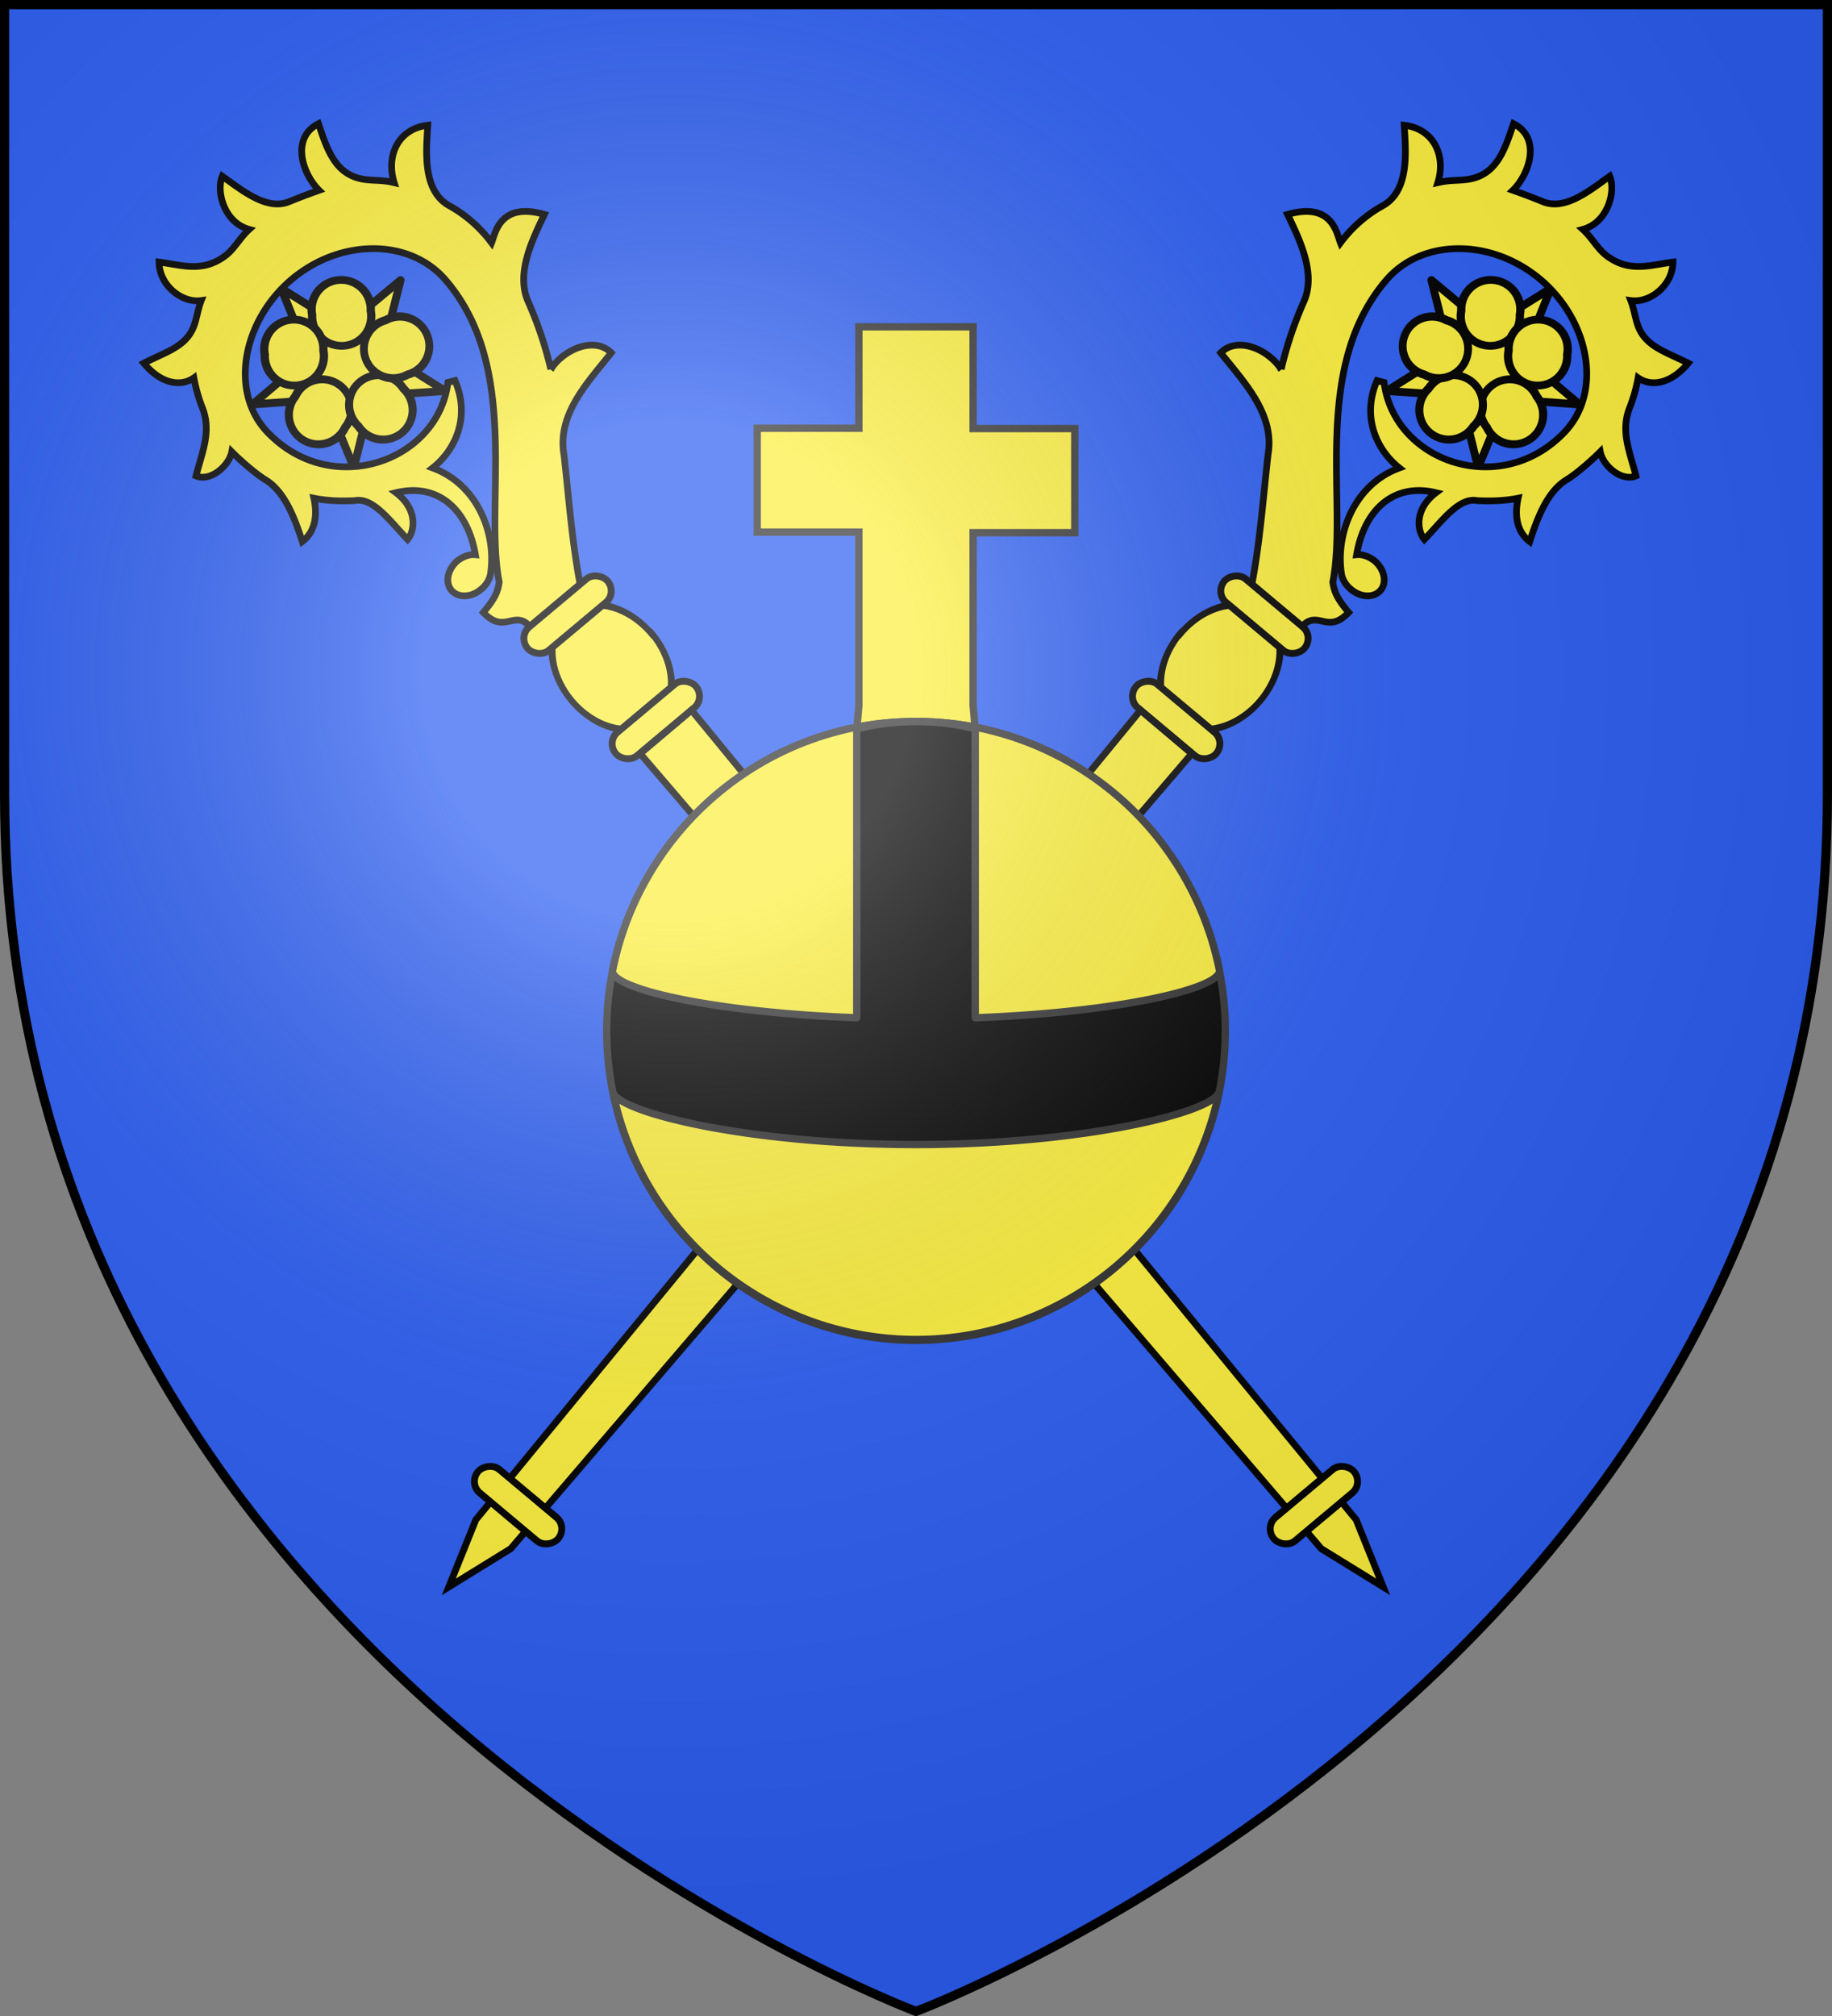
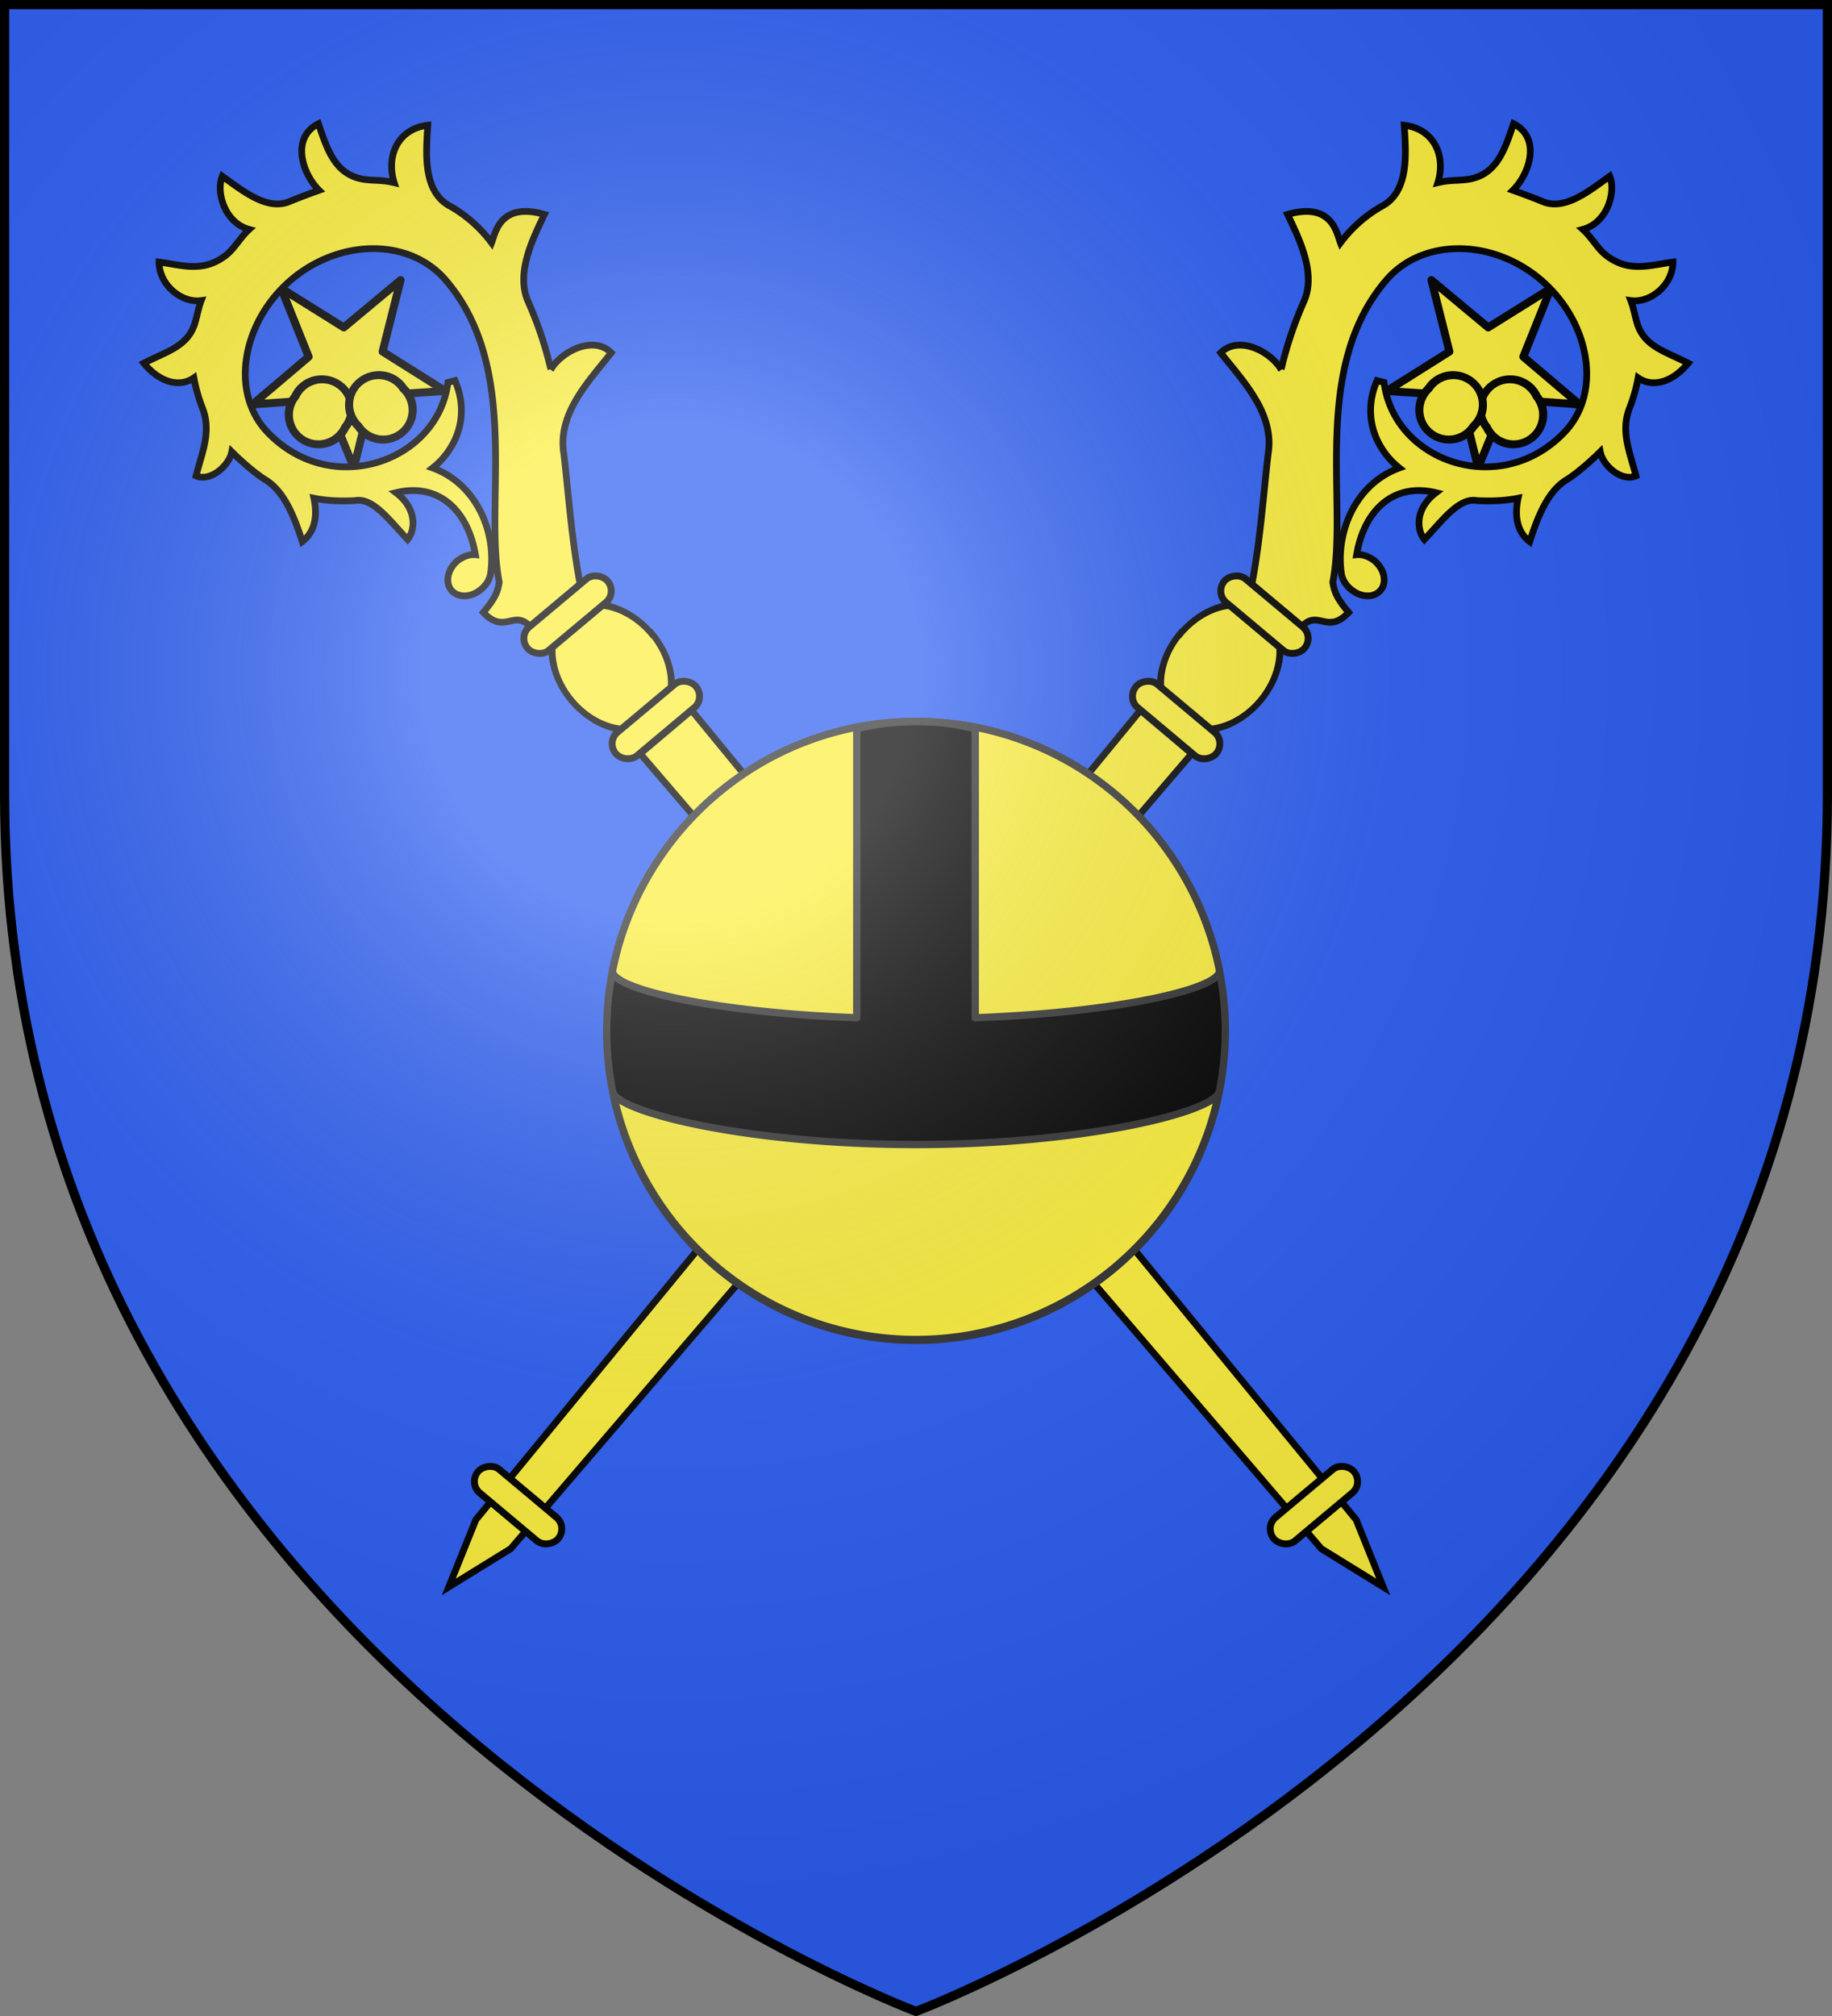
<svg xmlns="http://www.w3.org/2000/svg" xmlns:xlink="http://www.w3.org/1999/xlink" width="600" height="660" version="1.0">
  <rect width="100%" height="100%" fill="#808080" stroke="none" />
  <defs>
    <radialGradient id="c" gradientUnits="userSpaceOnUse" cx="-80" cy="-80" r="405">
      <stop offset="0" stop-color="#fff" stop-opacity=".3" />
      <stop offset=".2" stop-color="#fff" stop-opacity=".3" />
      <stop offset=".6" stop-color="#6b6b6b" stop-opacity=".1" />
      <stop offset="1" stop-opacity=".1" />
    </radialGradient>
    <path id="a" d="M-298.5-298.5h597V-40C298.5 246.3 0 358.5 0 358.5S-298.5 246.3-298.5-40v-258.5z" />
  </defs>
  <use xlink:href="#a" width="600" height="660" fill="#2b5df2" transform="translate(300 300)" />
  <g transform="translate(300 300)">
    <g id="b" fill="#fcef3c" stroke="#000">
      <path d="M-184.1-146.9l5.8-23.5 24.1-1.6-20.5-12.9 5.9-23.4-18.6 15.5-20.5-12.8 9 22.4-18.4 15.6 24-1.7 9.2 22.4z" stroke-linejoin="round" stroke-width="2.6" />
-       <path transform="matrix(-1.421 .099 -.093 -1.334 1237.4 -211.5)" d="M1005.8 63.7a6.8 7.2 0 11-13.5 0 6.8 7.2 0 1113.5 0z" stroke-width="1.9" />
-       <path d="M1005.8 63.7a6.8 7.2 0 11-13.5 0 6.8 7.2 0 1113.5 0z" transform="matrix(-1.421 .099 -.093 -1.334 1221.9 -198.5)" stroke-width="1.9" />
+       <path d="M1005.8 63.7z" transform="matrix(-1.421 .099 -.093 -1.334 1221.9 -198.5)" stroke-width="1.9" />
      <path transform="matrix(1.208 .755 -.709 1.134 -1356.8 -991.7)" d="M1005.8 63.7a6.8 7.2 0 11-13.5 0 6.8 7.2 0 1113.5 0z" stroke-width="1.9" />
      <path d="M1005.8 63.7a6.8 7.2 0 11-13.5 0 6.8 7.2 0 1113.5 0z" transform="matrix(1.091 -.915 .86 1.025 -1320 682.2)" stroke-width="1.9" />
-       <path transform="matrix(-.533 -1.32 1.24 -.501 283.4 1164.4)" d="M1005.8 63.7a6.8 7.2 0 11-13.5 0 6.8 7.2 0 1113.5 0z" stroke-width="1.9" />
      <path d="M-227.2-242.3c-2.1 5.1.7 15.2 8.8 17.4-3 2.7-4.8 6.4-7.9 8.7-7.4 5.5-14 3-21.6 2 0 7.4 7.3 13.5 13.8 12.6-.9 2.3-1.3 4.8-2 7.2-2.3 7.8-9 9.3-16.8 13.3 5.8 7 12.3 7.7 16.4 4.8.6 3.3 1.5 6.5 2.7 9.6 3.2 7.9 0 14.6-2 22.5 4.6 2 10.8-3.2 11.7-7.9 3 3 8 7.4 11.4 9.4 5.8 3.8 9 11.6 11.7 20 5-3.8 4.7-10.1 3.8-14.2 4.4.9 9 1 13.4.8 6-1.2 11.6 6.8 17.3 12.7 2.5-3 3.2-10-3.8-15.3 13.5-3.3 23.4 5.2 26 20.3-2-.2-4 .6-5.9 2-3.2 2.8-4.1 7-2 9.6 2.2 2.6 6.5 2.5 9.8-.3 1.6-1.3 2.6-3 3-4.7h0c2.2-13.5-4.3-29.7-18.9-35 7.6-6 12.4-16.9 7.3-28.6l-2.3.6c-3.2 25.7-37.7 38.2-58.8 16.6-13-13.2-8.5-36.8 7.7-50.4 15.9-13.3 38.4-13.4 50.2.1 25.1 29 12.6 73.1 17.7 99.1-.5 3-1.1 5-5.2 9.9 7 7.4 10-1.1 15.3 4.6l16.4-13.8c-2.7-14.1-3.7-28.4-5.3-42.5-2.3-13.4 8.2-24 15.5-33.3-5.7-5.7-15.9-.8-19.8 5.4a124.4 124.4 0 00-7.4-22.1c-4.2-9.3 1.5-20.6 5.3-28.6-14.7-4.2-16.1 6.3-17.3 9.3a44 44 0 00-13.4-11.9c-9.4-4.8-8-18-7.5-26.6-9.9 1.2-13.7 10.2-11 18.8-3.8-.9-5.8-.6-9.3-1-10-1.2-12.6-9.8-15.5-18.3-9.2 4.7-5.2 16.5.2 21.8a225 225 0 00-10 3.8c-7.2 2.8-15.1-3.7-21.7-8.4z" stroke-width="2.2" stroke-linecap="round" />
      <g transform="matrix(.05 -.898 .896 .07 -2.4 16)">
        <path transform="matrix(.949 .989 -1.198 1.15 -861 -1051.4)" d="M992.8-26.7a14 14.9 0 11-28.1 0 14 14.9 0 1128 0z" stroke-width="1.7" />
        <rect transform="rotate(46.2)" ry="5.5" y="-181.2" x="-32.6" height="11" width="38.5" stroke-width="2.5" />
        <rect transform="rotate(46.2)" width="38.5" height="11" x="-32.6" y="-131.7" ry="5.5" stroke-width="2.5" />
        <path d="M-200.1 162L69.2-102l17.2 17.8-275 258.3-23.6 11.2 12-23.1z" stroke-width="2.5" />
        <rect transform="rotate(46.2)" ry="5.5" y="237.3" x="-32.6" height="11" width="38.5" stroke-width="2.5" />
      </g>
    </g>
    <use xlink:href="#b" transform="scale(-1 1)" width="600" height="660" />
    <g stroke="#313131" stroke-width="2.4">
-       <path d="M-18.7-193v33.2H-52v34h33.3V-69l-.7 7.7h38.8l-.7-7.7v-56.6H52v-34.1H18.7V-193h-37.4z" fill="#fcef3c" />
      <g stroke-linejoin="round">
        <path d="M0-63.8a101.3 101.3 0 100 202.6A101.3 101.3 0 000-63.8z" />
        <path d="M0-63.8c6.7 0 13.1.8 19.4 2.4v94.6c46-1.7 79.7-9.3 80-15.3 0 0 0 0 0 0v-.1h0A101.3 101.3 0 000-63.8zm0 0c-49.2 0-90.2 35.1-99.4 81.7 0 6 33.7 13.6 80 15.3v-94.6A80.4 80.4 0 010-63.8zM99.2 57.7c-2.7 6.7-45.1 17-99.2 17-54 0-96.3-10.2-99.2-16.9a101.3 101.3 0 00198.4-.1z" fill="#fcef3c" />
      </g>
    </g>
  </g>
  <use xlink:href="#a" width="600" height="660" fill="url(#c)" transform="translate(300 300)" />
  <use xlink:href="#a" width="600" height="660" fill="none" stroke="#000" stroke-width="3" transform="translate(300 300)" />
</svg>